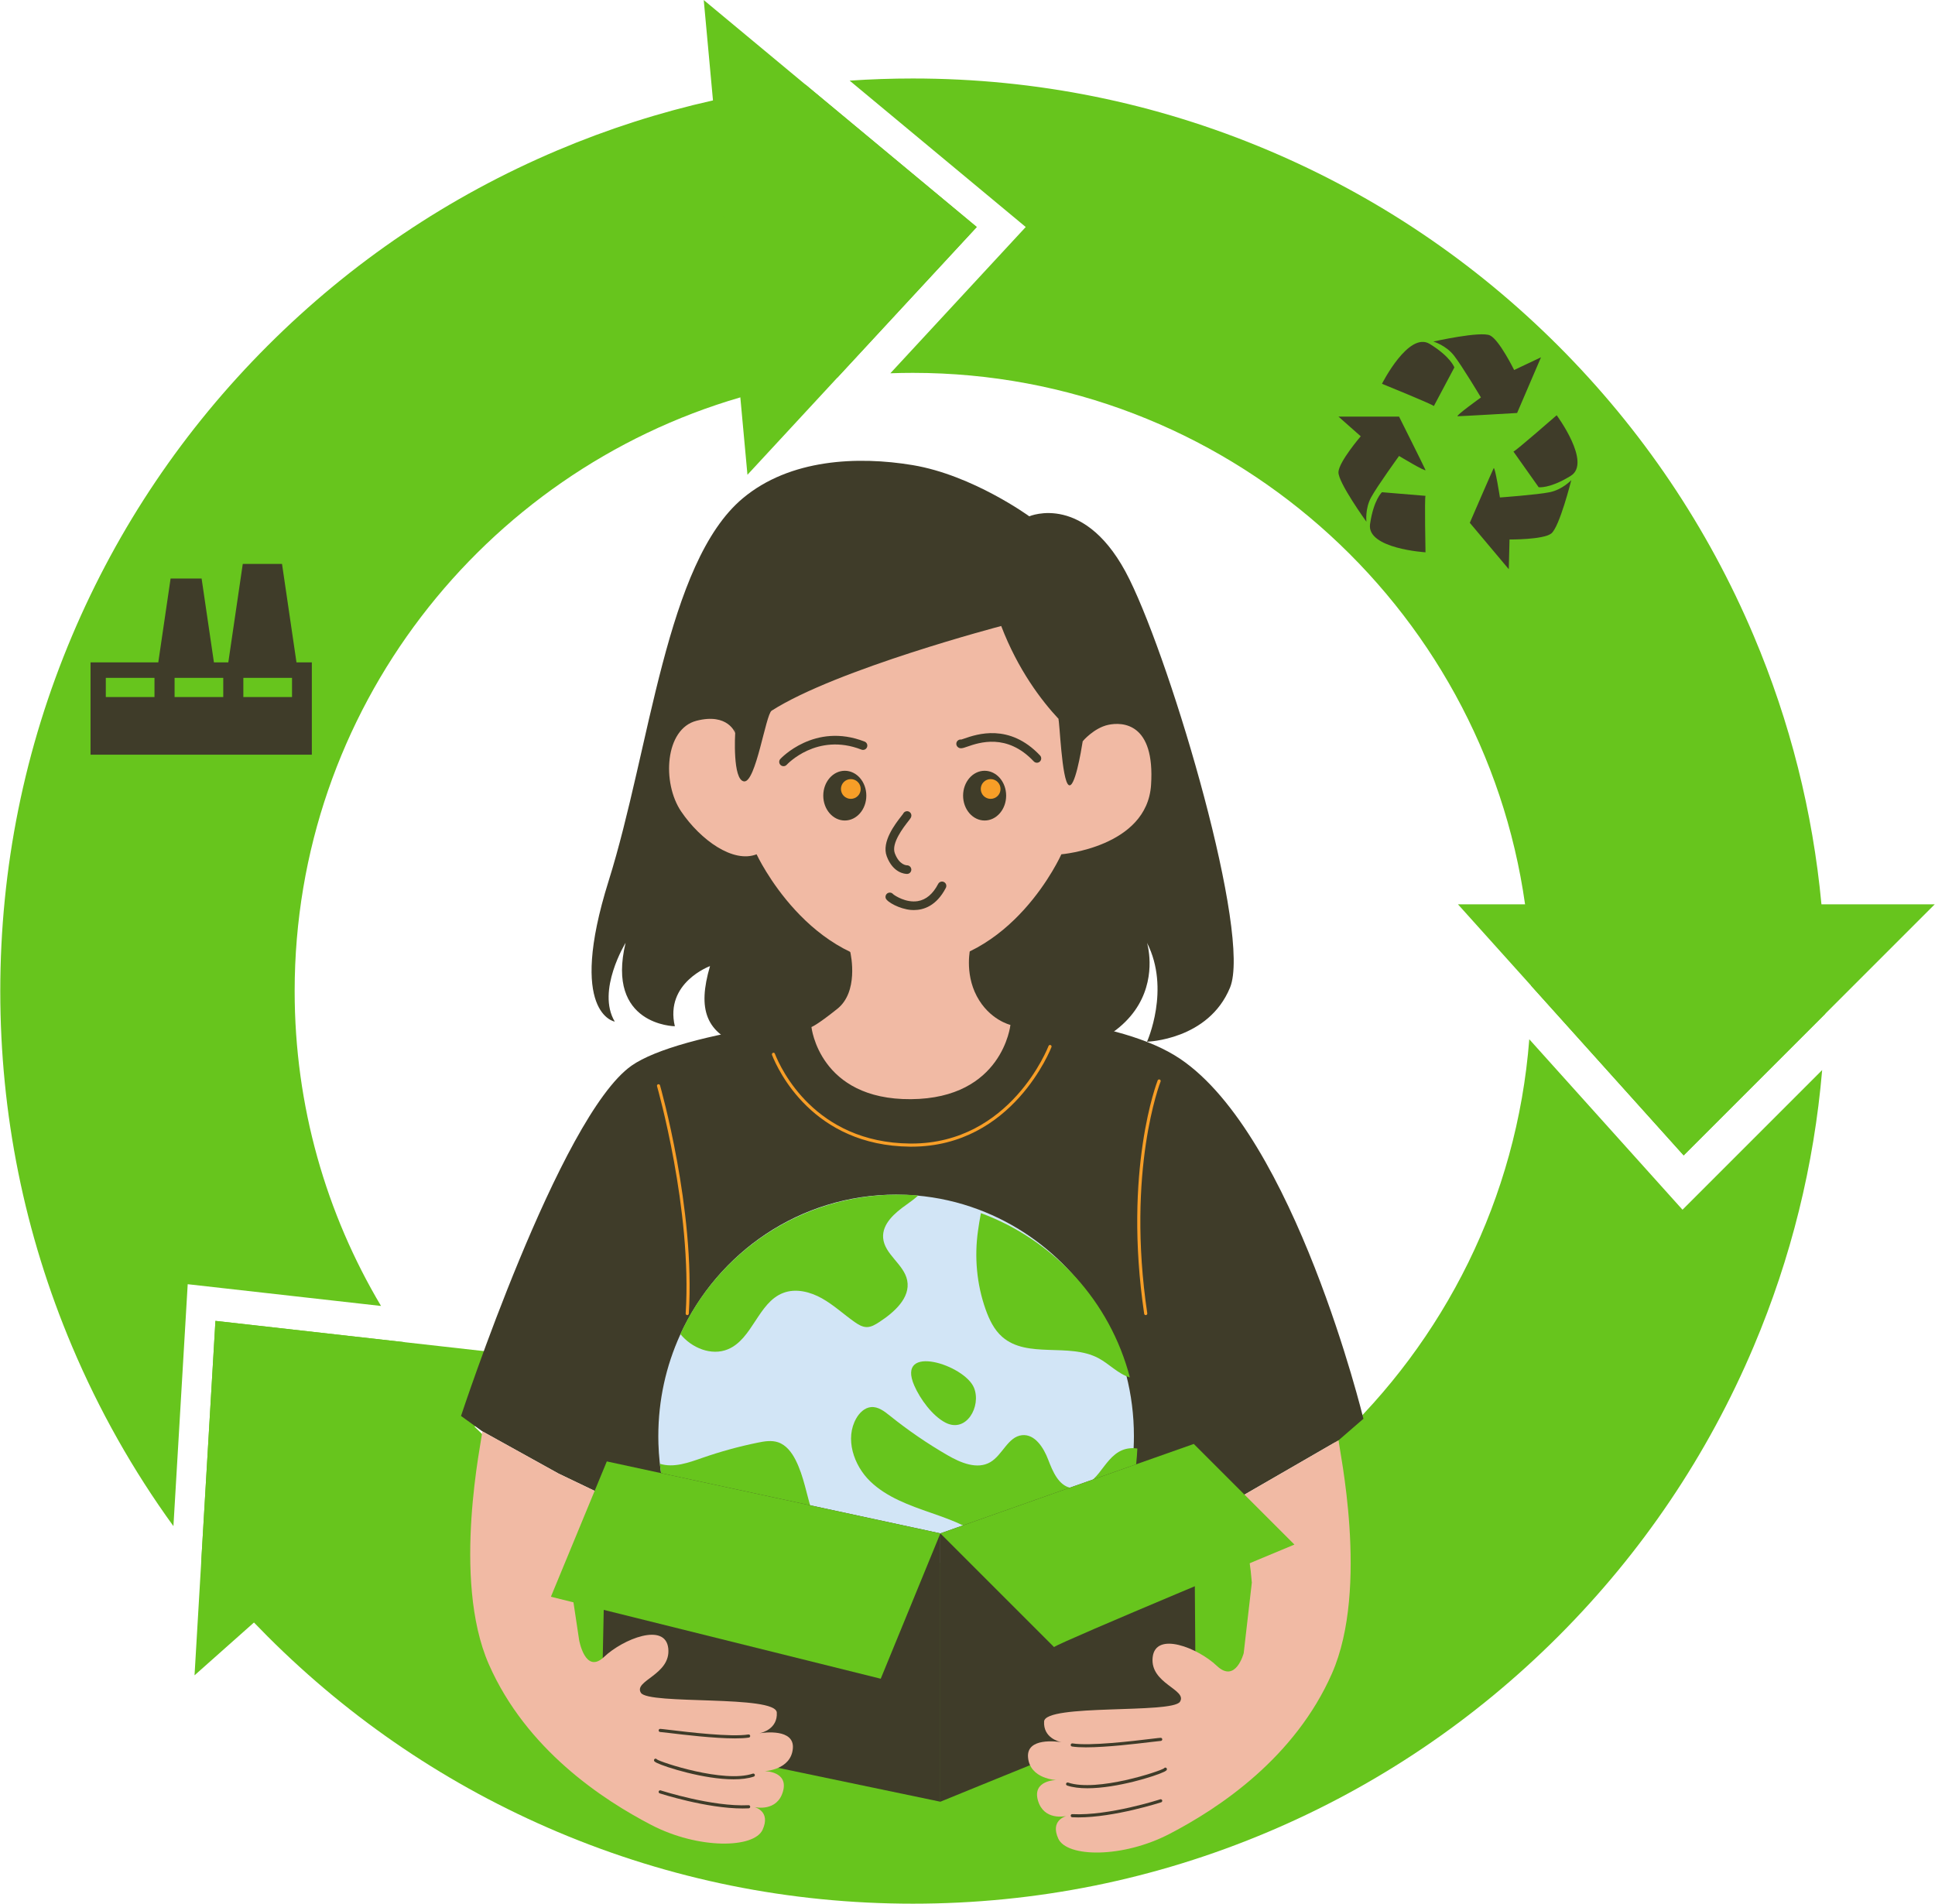
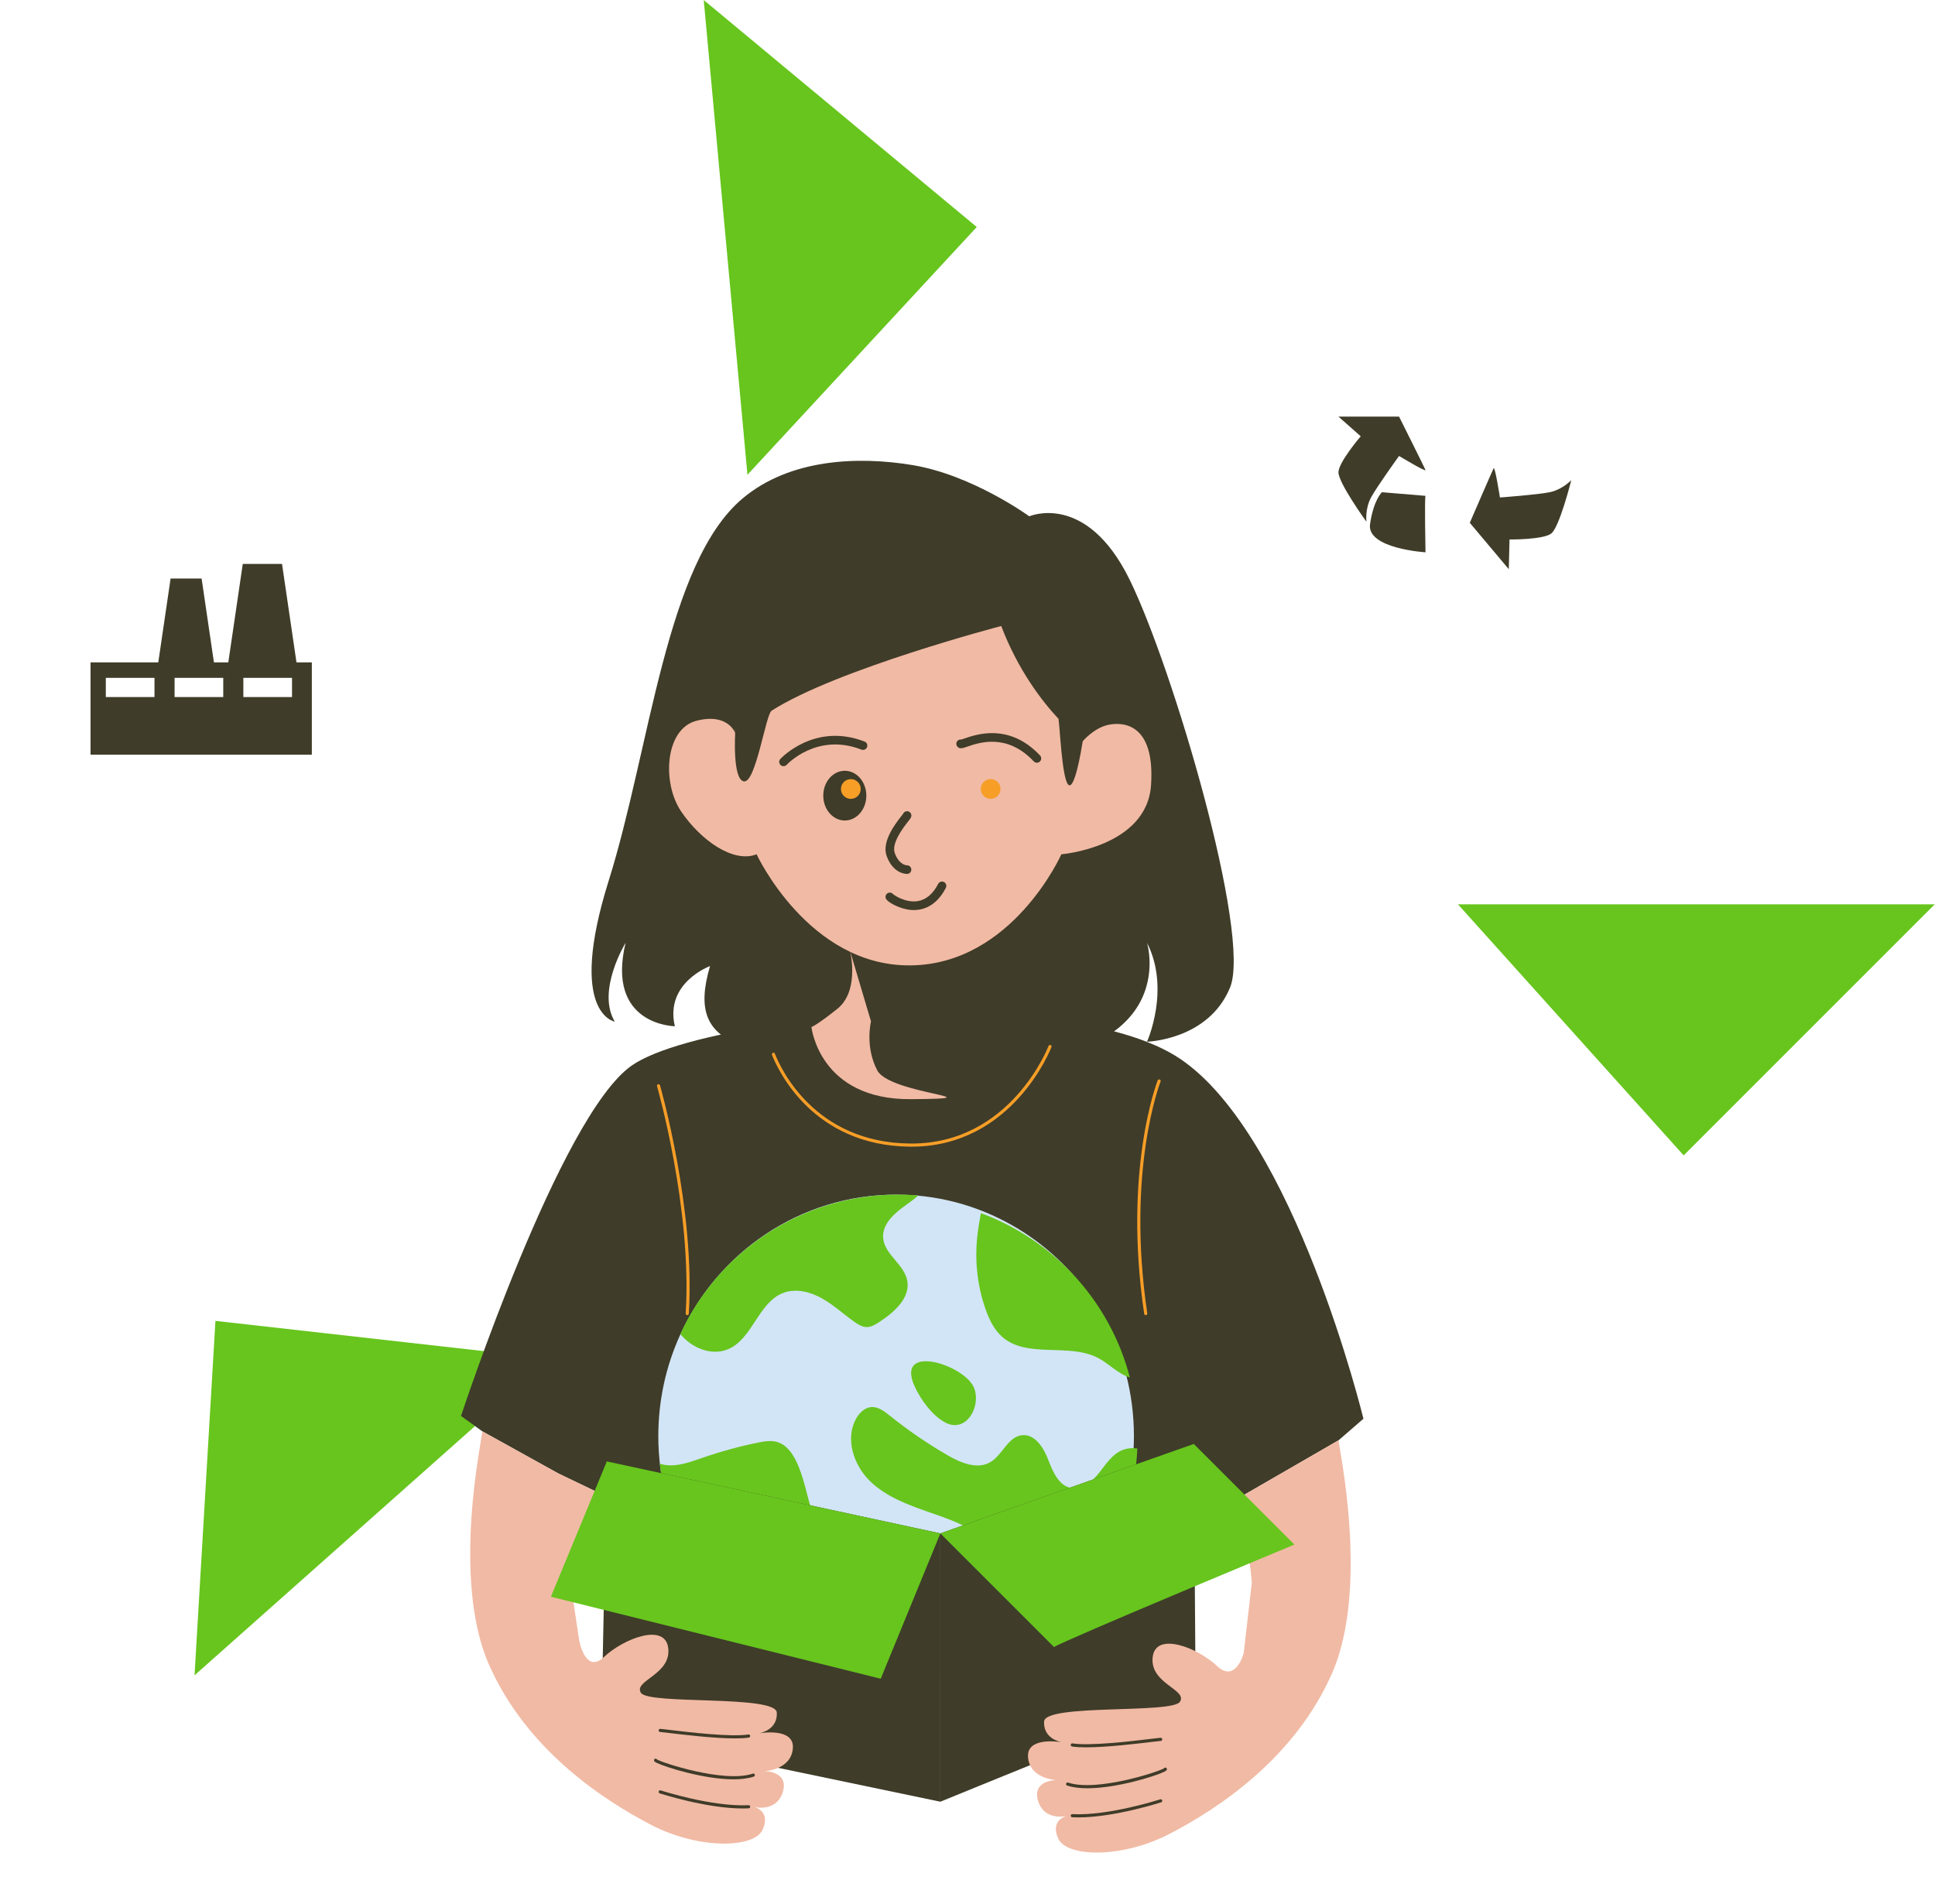
<svg xmlns="http://www.w3.org/2000/svg" fill="#000000" height="1640" preserveAspectRatio="xMidYMid meet" version="1" viewBox="166.7 179.9 1666.6 1640.1" width="1667" zoomAndPan="magnify">
  <g>
    <g>
      <g id="change1_1">
        <path d="M1053.223,624.734c0,0,49.098-21.472,86.39,54.443 s105.216,306.325,86.57,351.608c-18.646,45.283-71.514,46.615-71.514,46.615 s20.383-45.191,0-85.192c0,0,33.193,107.319-157.564,104.951 s-240.765-10.209-218.939-84.906c0,0-39.157,14.3-30.298,51.829 c0,0-59.538-0.649-42.438-71.874c0,0-25.305,41.241-9.323,67.878 c0,0-41.219-6.659-5.293-121.198s49.3-274.07,115.516-329.622 c40.634-34.091,99.283-36.483,146.407-28.645 C1004.453,589.222,1053.223,624.734,1053.223,624.734z" fill="#3f3c29" />
      </g>
      <g id="change2_2">
        <path d="M818.291,915.935c0,0,44.787,96.599,132.604,95.721 s129.969-95.721,129.969-95.721s73.766-6.147,77.279-59.716 c3.513-53.569-24.589-54.447-36.883-51.812 c-12.294,2.635-21.954,14.051-21.954,14.051l5.269-40.396 c0,0-0.878-143.142-147.533-134.36c-146.655,8.782-162.462,120.31-157.193,167.731 c0,0-6.147-17.563-33.371-10.538c-27.223,7.025-29.858,53.569-13.173,78.157 C769.991,903.64,798.093,923.838,818.291,915.935z" fill="#f1baa4" />
      </g>
      <g id="change1_2">
        <path d="M1059.795,837.051c-0.989,0-1.973-0.391-2.705-1.166 c-23.145-24.541-47.151-16.207-57.402-12.653 c-3.797,1.318-6.307,2.19-8.311,0.063c-1.408-1.493-1.339-3.845,0.155-5.253 c0.867-0.819,2.024-1.142,3.118-0.969c0.617-0.174,1.696-0.549,2.601-0.863 c10.612-3.684,38.8-13.465,65.247,14.574c1.408,1.494,1.339,3.846-0.154,5.254 C1061.625,836.716,1060.709,837.051,1059.795,837.051z M996.78,818.19c0,0,0,0,0,0.001 C996.78,818.19,996.78,818.19,996.78,818.19z" fill="#3f3c29" />
      </g>
      <g id="change1_3">
        <path d="M841.498,840.026c-0.889,0-1.78-0.317-2.491-0.959 c-1.523-1.377-1.642-3.728-0.265-5.25c0.289-0.321,29.445-31.82,72.584-14.995 c1.913,0.745,2.859,2.901,2.112,4.813c-0.745,1.912-2.896,2.861-4.813,2.112 c-38.413-14.983-64.113,12.774-64.369,13.054 C843.523,839.613,842.512,840.026,841.498,840.026z" fill="#3f3c29" />
      </g>
      <g id="change1_4">
        <path d="M947.891,932.84c-1.637,0-11.992-0.593-17.468-15.198 c-4.687-12.498,7.442-28.034,12.623-34.669c0.558-0.715,1.18-1.511,1.453-1.899 c0.563-1.339,1.886-2.279,3.429-2.279c2.053,0,3.717,1.664,3.717,3.717 c0,1.528-0.635,2.341-2.739,5.037c-4.034,5.166-14.746,18.887-11.523,27.483 c3.845,10.252,10.168,10.377,10.452,10.377c0.001,0,0.001,0,0.001,0 c0.002,0,0.004,0,0.005,0c2.019,0,3.712,1.612,3.759,3.63 c0.047,2.021-1.484,3.707-3.503,3.799 C948.066,932.837,947.997,932.84,947.891,932.84z M944.21,882.504 c0,0.002,0,0.004,0,0.006C944.21,882.508,944.21,882.507,944.21,882.504z" fill="#3f3c29" />
      </g>
      <g id="change1_5">
        <path d="M953.75,963.977c-0.842,0-1.66-0.035-2.449-0.098 c-9.745-0.773-20.678-6.845-21.75-10.069c-0.648-1.948,0.405-4.052,2.353-4.7 c1.541-0.513,3.178,0.041,4.117,1.256c1.524,1.301,11.144,7.545,21.144,5.908 c7.148-1.164,13.062-6.157,17.578-14.839c0.946-1.823,3.187-2.533,5.011-1.583 c1.822,0.946,2.53,3.19,1.583,5.011 C973.295,960.33,962.315,963.977,953.75,963.977z M936.602,951.456 c0,0.002,0.001,0.005,0.002,0.007C936.604,951.461,936.602,951.458,936.602,951.456z M936.6,951.449c0,0.001,0.001,0.002,0.001,0.004 C936.601,951.451,936.6,951.45,936.6,951.449z" fill="#3f3c29" />
      </g>
      <g id="change1_6">
-         <ellipse cx="1014.753" cy="865.4" fill="#3f3c29" rx="18.548" ry="21.425" />
-       </g>
+         </g>
      <g id="change3_1">
        <circle cx="1019.943" cy="859.662" fill="#f79e27" r="8.51" />
      </g>
      <g id="change1_7">
        <ellipse cx="894.286" cy="865.4" fill="#3f3c29" rx="18.548" ry="21.425" />
      </g>
      <g id="change3_2">
        <circle cx="899.477" cy="859.662" fill="#f79e27" r="8.51" />
      </g>
      <g id="change1_8">
        <path d="M930.307,613.415c-166.788-1.693-130.457,198.017-130.457,198.017 s-2.465,40.734,7.695,41.7c10.16,0.966,18.626-57.69,23.706-60.934 c56.13-35.84,197.796-72.954,197.796-72.954 c14.447,37.738,34.599,64.208,49.621,80.264l-0.34,0.224 c1.022,0.505,2.795,52.627,8.864,56.536c5.192,3.344,10.626-28.539,12.089-37.831 c0.004,0.003,0.027,0.019,0.027,0.019s18.954-34.869,23.187-67.888 C1126.727,717.551,1097.094,615.108,930.307,613.415z" fill="#3f3c29" />
      </g>
      <g id="change4_1">
        <path d="M595.91 1345.385L588.32 1344.535 546.03 1339.775 514.73 1336.255 352.06 1317.935 339.78 1526.075 337.33 1567.555 336.86 1575.565 334.05 1623.295 385.26 1577.795 575.24 1408.985 641.09 1350.475z" fill="#67c51d" />
      </g>
      <g id="change4_2">
-         <path d="M1616.01,1222.155l-132.01-146.86 c-21.24,274.38-251.3,491.14-531.04,491.14 c-147.49,0-281.18-60.26-377.72-157.45 c-9.29-9.34-18.22-19.03-26.78-29.03 c-11.98-13.96-23.24-28.55-33.73-43.7l-162.67-18.32l-12.28,208.14 c6.14,7.62,12.42,15.14,18.85,22.55 c8.61,9.92,17.49,19.65,26.63,29.17 c3.86,4.03,7.77,8.02,11.72,11.97c72.17,72.16,156.25,128.84,249.89,168.45 c97.01,41.03,200,61.84,306.09,61.84c106.08,0,209.07-20.81,306.08-61.84 c93.65-39.61,177.72-96.29,249.89-168.45 c72.16-72.17,128.84-156.24,168.45-249.89 c32.2-76.13,51.94-155.94,58.95-238.04L1616.01,1222.155z M860.5,252.875 c-12.84,1.5-25.62,3.32-38.33,5.44c-13.9,2.33-27.72,5.03-41.45,8.1 c-45.64,10.21-90.35,24.55-133.85,42.95 c-93.64,39.61-177.72,96.29-249.89,168.45 c-72.16,72.17-128.84,156.24-168.45,249.89 c-41.03,97.01-61.84,200-61.84,306.09c0,106.08,20.81,209.07,61.84,306.08 c23.31,55.11,52.53,106.9,87.34,154.9l12.3-208.44l166.55,18.74 c-47.26-79.5-74.41-172.28-74.41-271.28c0-242.12,162.39-447.03,383.97-511.53 c13.53-3.95,27.29-7.37,41.24-10.23 c13.979-2.88,28.16-5.2,42.51-6.95l8.75-9.46l111.2-120.14L860.5,252.875z M1738.73,1005.855c-0.38-11.31-1.02-22.58-1.89-33.81 c-0.34-4.34-0.71-8.67-1.12-13c-7.48-79.75-27.02-157.29-58.34-231.34 c-39.61-93.65-96.29-177.72-168.45-249.89 c-72.17-72.16-156.24-128.84-249.89-168.45 c-97.01-41.03-200-61.84-306.08-61.84c-18.26,0-36.43,0.62-54.49,1.85 l151.71,126.11L938.98,495.625l-5.43,5.87 c6.44-0.23,12.91-0.35,19.41-0.35c268.34,0,490.97,199.46,527.41,457.9 c0.61,4.32,1.17,8.65,1.67,13c1.3,11.17,2.25,22.44,2.84,33.81 c0.4,7.71,0.63,15.48,0.7,23.28l0.94,1.05l130.49,145.16 l121.97-121.97c0.16-6.51,0.24-13.04,0.24-19.58 C1739.22,1024.455,1739.06,1015.145,1738.73,1005.855z" fill="#67c51d" />
-       </g>
+         </g>
      <g id="change1_9">
        <path d="M1341.12,1402.261l-21.398,18.524l-71.877,41.516l-20.914,12.065 l-8.963,5.179c0,0-405.425,44.646-402.522,48.288 c2.106,2.589-85.934-39.211-135.331-62.8 c-18.126-8.679-31.073-14.882-32.438-15.536l-65.702-36.422l-18.325-13.231 c0,0,85.023-258.342,146.941-301.821c20.146-14.142,66.784-26.776,123.892-35.056 c73.015-10.585,163.189-14.085,237.228-4.695 c45.954,5.805,85.706,16.589,111.258,33.719 C1281.962,1158.403,1341.12,1402.261,1341.12,1402.261z" fill="#3f3c29" />
      </g>
      <g id="change2_3">
-         <path d="M898.749,998.948c1.207,4.829,7.244,35.614-10.865,50.101 c-18.109,14.487-22.334,15.694-22.334,15.694s6.65,62.778,85.72,62.174 s85.711-63.983,85.711-63.983s-18.109-4.228-28.974-24.751 c-10.865-20.523-5.433-42.254-5.433-42.254L898.749,998.948z" fill="#f1baa4" />
+         <path d="M898.749,998.948c1.207,4.829,7.244,35.614-10.865,50.101 c-18.109,14.487-22.334,15.694-22.334,15.694s6.65,62.778,85.72,62.174 s-18.109-4.228-28.974-24.751 c-10.865-20.523-5.433-42.254-5.433-42.254L898.749,998.948z" fill="#f1baa4" />
      </g>
      <g id="change3_3">
        <path d="M951.728,1167.836c-0.425,0-0.836-0.003-1.262-0.005 c-83.771-0.781-113.717-65.915-118.869-78.962 c-0.272-0.692,0.018-1.589,0.709-1.862c0.694-0.279,1.425-0.055,1.702,0.634 c0,0.003,0.093,0.237,0.095,0.239c5.04,12.766,34.343,76.493,116.391,77.258 c0.412,0.003,0.823,0.005,1.233,0.005c85.578,0,117.782-83.228,118.099-84.072 c0.262-0.694,1.035-1.055,1.734-0.786c0.696,0.26,1.048,1.036,0.788,1.733 C1072.023,1082.88,1039.138,1167.836,951.728,1167.836z" fill="#f79e27" />
      </g>
      <g id="change3_4">
        <path d="M1153.551,1312.971c-0.657,0-1.232-0.481-1.331-1.149 c-18.361-124.156,11.326-200.335,11.627-201.09 c0.276-0.692,1.065-1.028,1.75-0.75c0.69,0.276,1.027,1.06,0.751,1.749 c-0.3,0.75-29.72,76.251-11.464,199.696c0.109,0.736-0.4,1.42-1.135,1.528 C1153.682,1312.966,1153.617,1312.971,1153.551,1312.971z" fill="#f79e27" />
      </g>
      <g id="change3_5">
        <path d="M758.537,1312.971c-0.029,0-0.058,0-0.087-0.003 c-0.742-0.047-1.306-0.686-1.258-1.431 c5.691-89.43-24.385-194.755-24.69-195.809 c-0.206-0.713,0.205-1.46,0.92-1.667c0.718-0.208,1.461,0.208,1.667,0.92 c0.305,1.057,30.512,106.822,24.79,196.73 C759.834,1312.424,759.242,1312.971,758.537,1312.971z" fill="#f79e27" />
      </g>
      <g id="change5_1">
        <path d="M1143.376,1417.167c0,3.085-0.067,6.136-0.202,9.187 c-2.871,67.362-37.303,126.406-88.659,162.286 c-15.613,10.926-32.821,19.704-51.171,25.908 c-20.381,6.903-42.172,10.636-64.836,10.636 c-105.699,0-192.712-81.271-203.709-185.621c-0.554-5.182-0.906-10.432-1.074-15.733 c-0.05-1.449-0.067-2.915-0.084-4.364c-0.017-0.767-0.017-1.534-0.017-2.301 c0-31.039,6.698-60.493,18.702-86.947c32.435-71.47,103.601-121.071,186.182-121.071 c5.826,0,11.584,0.239,17.275,0.733c18.685,1.585,36.682,5.71,53.605,12.068 c62.368,23.335,110.467,76.618,127.389,142.667 C1141.093,1381.407,1143.376,1399.014,1143.376,1417.167z" fill="#d2e5f6" />
      </g>
      <g fill="#67c51d" id="change4_7">
        <path d="M1139.883,1366.656c-10.079-2.993-17.774-11.686-27.194-16.675 c-25.401-13.428-61.153,0.677-82.766-18.265 c-7.019-6.139-11.179-14.882-14.307-23.66 c-7.695-21.698-9.809-45.29-6.528-68.053c0.609-4.211,1.387-9.369,2.469-14.899 C1074.384,1248.257,1122.836,1301.123,1139.883,1366.656z" />
        <path d="M948.036,1283.003c3.01,15.068-11.229,27.566-24.099,35.971 c-3.281,2.131-6.815,4.312-10.739,4.296c-3.788-0.017-7.238-2.114-10.35-4.296 c-9.521-6.68-18.095-14.747-28.226-20.429 c-10.13-5.699-22.56-8.845-33.418-4.685 c-21.529,8.236-26.315,39.658-47.59,48.52 c-14.206,5.936-31.32-1.116-41.011-13.107 c32.673-70.911,104.362-120.124,187.551-120.124c5.868,0,11.669,0.237,17.402,0.727 c-3.196,2.926-6.782,5.581-10.232,7.999 c-9.978,7.018-20.97,16.438-20.007,28.615 C928.453,1260.645,945.246,1269.084,948.036,1283.003z" />
        <path d="M1011.862,1597.721c-1.015,5.818-2.824,11.568-6.088,16.489 c-0.102,0.135-0.186,0.288-0.305,0.423 c-20.531,6.849-42.482,10.553-65.313,10.553 c-106.476,0-194.13-80.635-205.207-184.169c11.889,3.788,24.81-0.964,36.682-5.09 c15.559-5.412,31.49-9.792,47.623-13.073 c5.784-1.184,11.906-2.215,17.504-0.338 c7.001,2.334,11.838,8.743,15.17,15.339 c7.171,14.138,9.42,30.17,14.375,45.239 c4.955,15.052,13.834,30.238,28.581,36.005 c15.914,6.224,33.671-0.135,50.752-0.118 c19.516,0.034,38.846,9.048,51.412,23.981 C1009.612,1557.894,1015.176,1578.475,1011.862,1597.721z" />
        <path d="M1146.326,1427.91c-2.892,66.835-37.578,125.417-89.311,161.016 c-3.568-14.73-8.371-29.156-14.307-43.091 c-5.395-12.633-11.889-25.08-21.613-34.804 c-14.087-14.071-33.553-21.106-52.375-27.651 c-18.806-6.545-38.305-13.411-52.612-27.279 c-14.307-13.868-21.833-36.901-11.94-54.185 c2.757-4.854,7.238-9.234,12.785-9.707c6.054-0.524,11.398,3.619,16.134,7.407 c15.711,12.633,32.386,24.048,49.839,34.128 c11.263,6.511,25.469,12.481,36.698,5.919 c10.587-6.173,15.221-22.002,27.414-23.254c10.959-1.116,18.468,10.62,22.408,20.903 c3.958,10.282,8.946,22.509,19.77,24.573 c9.386,1.776,18.045-5.361,23.998-12.836 c5.953-7.458,11.348-16.201,20.209-19.787 C1137.481,1427.623,1141.997,1427.251,1146.326,1427.91z" />
        <path d="M1005.612,1375.602c-8.044-19.877-67.486-38.716-51.468-1.939 c4.987,11.449,15.572,26.143,26.944,31.968 C999.066,1414.841,1012.043,1391.494,1005.612,1375.602z" />
      </g>
      <g id="change1_10">
        <path d="M1196.569,1643.904c-8.027,1.605-219.945,88.299-219.945,88.299 v-231.183l218.34-77.061L1196.569,1643.904z" fill="#3f3c29" />
      </g>
      <g id="change1_11">
        <path d="M684.434 1671.196L976.624 1732.203 976.624 1501.02 689.25 1439.015z" fill="#3f3c29" />
      </g>
      <g fill="#f1baa4" id="change2_1">
        <path d="M820.737,1673.236c2.703-0.569,15.707-3.955,14.967-17.812 c-0.797-15.451-110.604-6.516-117.092-17.073 c-6.516-10.586,26.008-15.451,23.589-38.244 c-2.447-22.764-39.04-8.109-55.316,7.342 c-16.247,15.451-21.484-14.525-21.484-14.525l-5.874-39.094 c0-39.325,3.797-56.074,20.585-88.797c-18.126-8.678-31.073-14.882-32.438-15.536 l-65.702-36.422c0,5.691-26.833,126.88,5.691,200.863 c16.134,36.65,40.634,65.759,66.186,88.324 c26.036,23.02,53.182,39.267,73.698,49.938 c40.662,21.142,88.637,20.317,95.95,4.069 c6.972-15.451-5.89-19.15-7.199-19.491 c1.565,0.37,19.463,4.04,24.613-13.033c5.378-17.898-15.764-17.898-15.764-17.898 s22.764-0.825,24.386-19.52C851.042,1668.997,824.607,1672.61,820.737,1673.236z" />
        <path d="M1319.722,1420.785l-71.877,41.516l-20.914,12.065 c11.353,24.699,15.732,40.659,18.037,69.057l-7.002,60.767 c0,0-6.881,26.394-23.157,10.943c-16.276-15.451-52.869-30.077-55.288-7.313 c-2.447,22.764,30.077,27.658,23.561,38.215 c-6.488,10.585-116.267,1.622-117.092,17.073 c-0.74,13.858,12.264,17.244,14.967,17.813 c-3.87-0.626-30.304-4.24-28.796,13.089 c1.622,18.723,24.414,19.52,24.414,19.52s-21.17,0-15.792,17.898 c5.15,17.101,23.048,13.402,24.614,13.032 c-1.309,0.341-14.171,4.069-7.199,19.491 c7.313,16.276,55.288,17.101,95.95-4.069 c20.744-10.784,48.231-27.26,74.523-50.649 c25.268-22.48,49.398-51.304,65.361-87.584 C1346.554,1547.637,1319.722,1426.476,1319.722,1420.785z" />
      </g>
      <g id="change1_12">
        <path d="M1102.031,1685.354c-4.68,0-8.803-0.213-11.989-0.723 c-0.734-0.118-1.233-0.81-1.115-1.544c0.118-0.736,0.794-1.223,1.544-1.118 c15.009,2.414,52.041-2.038,67.853-3.942c5.11-0.615,7.401-0.886,8.127-0.886 c0.744,0,1.346,0.602,1.346,1.347c0,0.744-0.602,1.346-1.346,1.346 c-0.596,0-3.777,0.384-7.804,0.868 C1146.019,1682.219,1119.953,1685.354,1102.031,1685.354z" fill="#3f3c29" />
      </g>
      <g id="change1_13">
        <path d="M1103.267,1720.611c-6.517,0-12.521-0.686-17.45-2.351 c-0.705-0.237-1.083-1.002-0.845-1.707c0.238-0.702,0.999-1.081,1.706-0.844 c24.812,8.376,79.45-9.82,82.657-12.3c0.329-0.497,0.955-0.734,1.552-0.536 c0.705,0.237,1.086,0.999,0.851,1.704c-0.208,0.623-0.764,1.086-2.126,1.765 C1162.026,1710.115,1128.732,1720.611,1103.267,1720.611z" fill="#3f3c29" />
      </g>
      <g id="change1_14">
        <path d="M1095.34,1745.722c-1.748,0-3.464-0.042-5.151-0.126 c-0.743-0.037-1.315-0.668-1.278-1.412c0.038-0.739,0.648-1.407,1.412-1.276 c31.465,1.573,75.27-12.624,75.709-12.768c0.706-0.221,1.468,0.155,1.698,0.863 c0.231,0.708-0.154,1.468-0.861,1.699 C1166.45,1732.838,1126.698,1745.722,1095.34,1745.722z" fill="#3f3c29" />
      </g>
      <g id="change1_15">
        <path d="M799.663,1677.656c-17.923,0-43.984-3.135-56.611-4.652 c-4.028-0.487-7.209-0.868-7.804-0.868c-0.744,0-1.347-0.602-1.347-1.347 s0.602-1.347,1.347-1.347c0.726,0,3.015,0.271,8.125,0.886 c15.813,1.901,52.848,6.357,67.855,3.94c0.738-0.105,1.425,0.381,1.544,1.118 c0.118,0.734-0.381,1.426-1.115,1.544 C808.47,1677.44,804.342,1677.656,799.663,1677.656z" fill="#3f3c29" />
      </g>
      <g id="change1_16">
        <path d="M798.431,1712.913c-25.465,0-58.757-10.496-66.344-14.27 c-1.362-0.678-1.919-1.141-2.126-1.765c-0.235-0.705,0.146-1.468,0.851-1.704 c0.596-0.2,1.224,0.039,1.552,0.536c3.209,2.48,57.849,20.672,82.657,12.3 c0.702-0.239,1.468,0.142,1.706,0.844c0.238,0.705-0.141,1.47-0.846,1.707 C810.954,1712.227,804.947,1712.913,798.431,1712.913z" fill="#3f3c29" />
      </g>
      <g id="change1_17">
        <path d="M806.358,1738.024c-31.358,0-71.109-12.884-71.529-13.021 c-0.707-0.231-1.093-0.991-0.861-1.699c0.23-0.705,0.993-1.091,1.698-0.863 c0.441,0.145,44.278,14.304,75.709,12.769c0.707-0.139,1.374,0.536,1.412,1.276 c0.037,0.744-0.535,1.375-1.278,1.412 C809.823,1737.982,808.103,1738.024,806.358,1738.024z" fill="#3f3c29" />
      </g>
      <g id="change4_3">
        <path d="M689.25 1439.015L641.087 1555.605 925.25 1626.244 976.624 1501.02z" fill="#67c51d" />
      </g>
      <g id="change4_4">
        <path d="M1074.556,1598.952c6.422-4.816,207.102-88.299,207.102-88.299 l-86.694-86.694l-218.34,77.061L1074.556,1598.952z" fill="#67c51d" />
      </g>
      <g id="change4_5">
        <path d="M1833.31 959.045L1799.5 992.855 1738.98 1053.375 1617.01 1175.345 1486.52 1030.185 1485.58 1029.135 1452.96 992.855 1422.57 959.045z" fill="#67c51d" />
      </g>
      <g id="change4_6">
        <path d="M860.5 252.875L847.65 242.195 818.45 217.915 815.7 215.635 809.53 210.505 772.76 179.945 779.04 248.155 780.72 266.415 802.34 501.235 804.28 522.265 810.42 588.945 841.3 555.585 846.49 549.975 848.79 547.485 875.39 518.745 888.03 505.085 896.78 495.625 1007.98 375.485z" fill="#67c51d" />
      </g>
      <g id="change1_18">
        <path d="M1371.807,572.745c0,0,23.651,14.279,22.758,12.048 c-0.893-2.231-22.758-45.962-22.758-45.962h-52.209l19.188,16.957 c0,0-18.742,21.866-19.188,30.79s24.097,42.839,24.097,42.839 s-1.339-11.156,4.016-20.973C1353.065,598.627,1371.807,572.745,1371.807,572.745z" fill="#3f3c29" />
      </g>
      <g id="change1_19">
        <path d="M1394.589,607.105c-0.917,1.785,0,48.64,0,48.64 s-50.895-3.124-47.772-24.32s10.273-27.443,10.273-27.443L1394.589,607.105z" fill="#3f3c29" />
      </g>
      <g id="change1_20">
-         <path d="M1442.35,522.345c0,0-22.447,16.105-20.045,16.165 s51.212-2.795,51.212-2.795l20.583-47.981l-23.148,10.949 c0,0-12.706-25.844-20.732-29.773s-48.869,5.256-48.869,5.256 s10.78,3.168,17.691,11.959C1425.953,494.918,1442.35,522.345,1442.35,522.345z" fill="#3f3c29" />
-       </g>
+         </g>
      <g id="change1_21">
-         <path d="M1401.791,529.737c-1.279-1.547-44.7-19.176-44.7-19.176 s22.936-45.542,41.184-34.315c18.248,11.227,21.171,20.26,21.171,20.26 L1401.791,529.737z" fill="#3f3c29" />
-       </g>
+         </g>
      <g id="change1_22">
        <path d="M1458.717,608.509c0,0-4.285-27.293-5.419-25.174 c-1.134,2.119-20.544,46.994-20.544,46.994l33.591,39.968l0.636-25.599 c0,0,28.797,0.279,35.917-5.121s17.291-46.009,17.291-46.009 s-7.679,8.202-18.64,10.419C1490.588,606.204,1458.717,608.509,1458.717,608.509z" fill="#3f3c29" />
      </g>
      <g id="change1_23">
-         <path d="M1470.362,568.961c1.957-0.446,37.235-31.294,37.235-31.294 s30.354,40.972,12.118,52.218c-18.236,11.246-27.618,9.793-27.618,9.793 L1470.362,568.961z" fill="#3f3c29" />
-       </g>
+         </g>
      <g id="change1_24">
        <path d="M421.88,750.587l-12.46-84.84h-33.81l-12.46,84.84h-12.39 l-10.62-72.27h-26.71l-10.61,72.27h-58.37v79.54h190.66v-79.54H421.88z M299.55,780.477h-41.94v-16.57h41.94V780.477z M358.79,780.477h-41.93v-16.57 h41.93V780.477z M418.04,780.477h-41.93v-16.57h41.93V780.477z" fill="#3f3c29" />
      </g>
    </g>
  </g>
</svg>